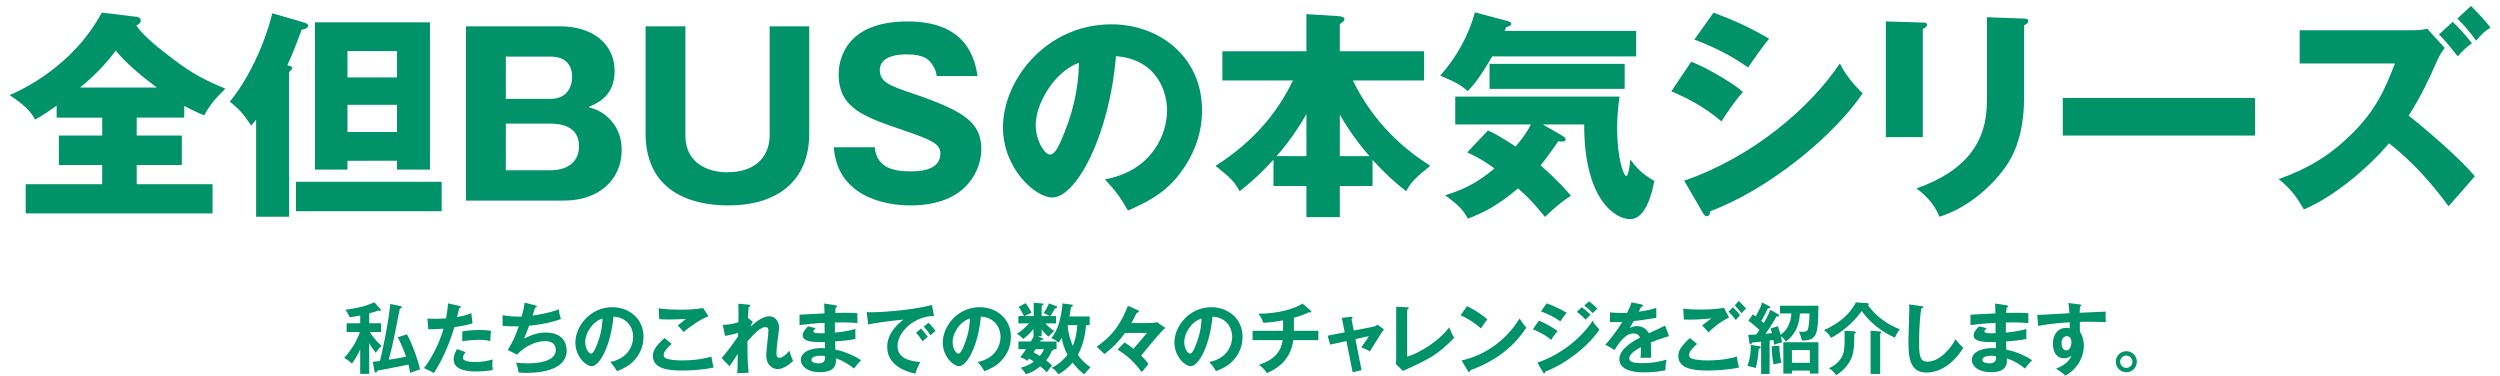
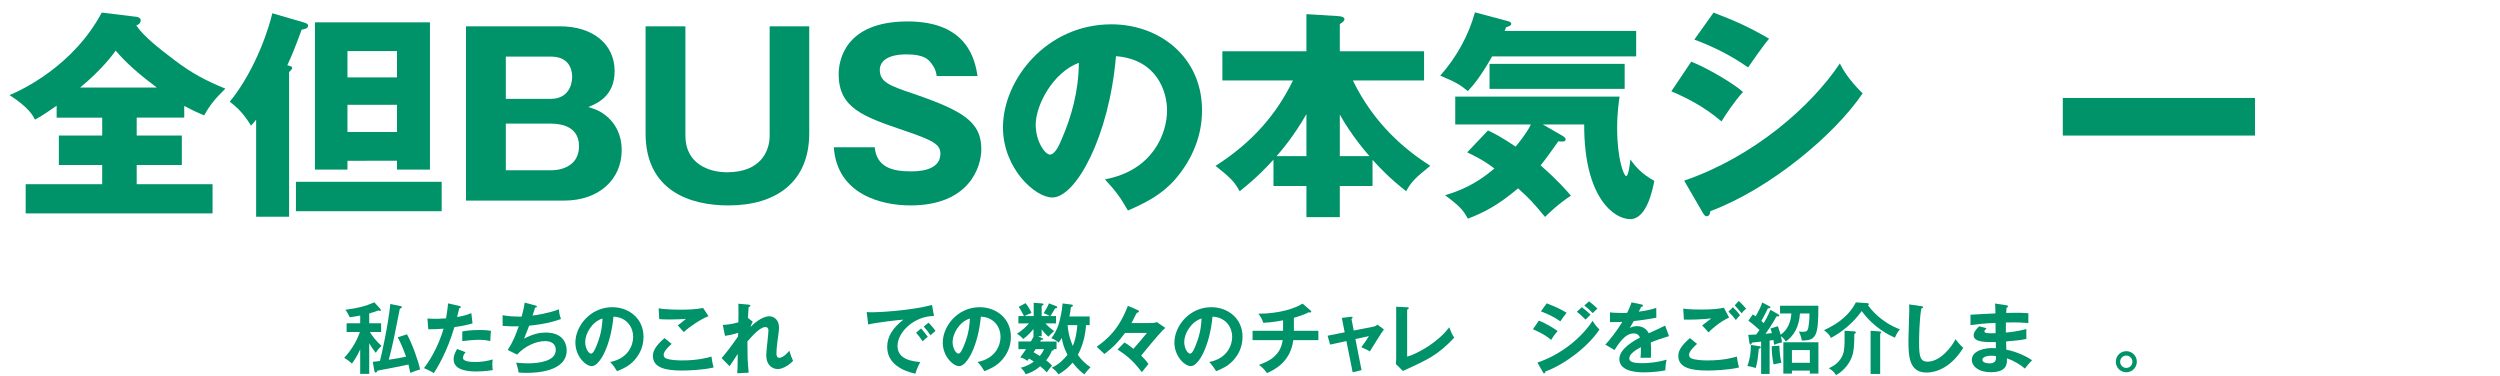
<svg xmlns="http://www.w3.org/2000/svg" version="1.1" id="レイヤー_1" x="0px" y="0px" width="400px" height="60.104px" viewBox="0 0 400 60.104" enable-background="new 0 0 400 60.104" xml:space="preserve">
  <g>
    <path fill="#009268" d="M21.871,21.688h7.219v4.707h-7.219v3.078h12.137v4.67h-29.9v-4.67h12.243v-3.078H9.416v-4.707h6.936v-2.866   h-7.29v-1.911c-2.265,1.592-3.008,1.981-3.468,2.229c-0.318-0.638-0.956-1.911-4.069-3.929c1.911-0.777,10.191-4.634,14.756-13.196   l5.521,0.672c0.248,0.036,0.708,0.142,0.708,0.565c0,0.566-0.531,0.743-0.708,0.814c1.168,1.769,3.787,3.786,5.979,5.449   c2.938,2.265,5.272,3.432,8.28,4.671c-1.592,1.557-2.44,2.548-3.396,4.282c-0.85-0.354-1.734-0.743-3.186-1.522v1.875h-7.607   V21.688z M25.092,14.01c-2.654-1.981-4.848-3.857-6.582-5.909c-0.354,0.496-2.159,3.008-5.697,5.909H25.092z" />
    <path fill="#009268" d="M46.253,34.675H40.98V19.141c-0.317,0.425-0.46,0.565-0.813,0.956c-1.167-1.84-1.946-2.689-3.397-3.822   c4.354-5.378,6.405-12.349,6.794-14.154l4.989,1.451c0.318,0.106,0.743,0.212,0.743,0.531c0,0.46-0.603,0.565-1.026,0.637   c-1.167,3.149-1.592,4.175-2.3,5.697c0.566,0.142,0.778,0.212,0.778,0.425c0,0.248-0.39,0.566-0.495,0.672L46.253,34.675   L46.253,34.675z M70.668,29.084v4.706H47.349v-4.706H70.668z M55.594,25.723v1.415h-5.202V3.571h18.4v23.566H63.52v-1.415   L55.594,25.723L55.594,25.723z M63.52,12.383V8.171h-7.926v4.212H63.52z M63.52,21.122v-4.353h-7.926v4.353H63.52z" />
    <path fill="#009268" d="M74.561,32.093V4.208h15.003c5.449,0,8.775,2.973,8.775,7.147c0,4.069-2.831,5.202-4.211,5.768   c1.273,0.39,1.875,0.638,2.688,1.274c1.593,1.203,2.654,3.114,2.654,5.626c0,4.777-3.751,8.068-9.165,8.068H74.561V32.093z    M80.93,15.814h7.219c2.619,0,3.397-2.018,3.397-3.538c0-1.203-0.531-3.22-3.397-3.22H80.93V15.814z M80.93,27.244h7.183   c2.266,0,4.529-1.025,4.529-3.856c0-3.114-2.76-3.609-4.529-3.609H80.93V27.244z" />
    <path fill="#009268" d="M109.664,4.208v17.517c0,4.423,3.68,5.838,6.651,5.838c5.449,0,6.829-3.433,6.829-5.838V4.208h6.334v17.126   c0,7.715-5.202,11.535-12.951,11.535c-6.156,0-13.233-2.371-13.233-11.535V4.208H109.664z" />
    <path fill="#009268" d="M139.953,23.564c0.317,3.185,2.795,3.856,5.768,3.856c0.955,0,4.742,0,4.742-2.83   c0-1.522-1.239-2.159-5.839-3.717c-6.405-2.193-10.438-3.538-10.438-8.987c0-2.194,0.991-8.457,11.04-8.457   c9.731,0,10.792,6.37,11.183,8.739h-6.547c-0.07-1.062-0.742-1.91-0.92-2.123c-0.389-0.495-1.062-1.345-3.892-1.345   c-3.185,0-4.282,1.203-4.282,2.478c0,1.98,1.592,2.548,5.485,3.856c8.032,2.76,10.757,4.565,10.757,8.847   c0,2.865-1.946,8.987-11.358,8.987c-4.458,0-11.712-1.662-12.242-9.305L139.953,23.564L139.953,23.564z" />
    <path fill="#009268" d="M176.789,28.695c7.679-1.416,9.942-7.36,9.942-11.04c0-2.866-1.521-8.139-8.174-8.669   c-1.097,12.951-6.439,22.611-10.19,22.611c-2.761,0-7.892-4.669-7.892-11.217c0-7.607,6.937-16.489,17.339-16.489   c7.75,0,14.508,5.271,14.508,13.729c0,1.628-0.142,6.157-4.175,10.935c-2.159,2.512-4.671,3.821-7.679,5.13   C179.302,31.632,178.523,30.57,176.789,28.695z M165.714,19.955c0,2.726,1.521,4.777,2.265,4.777c0.85,0,1.521-1.592,1.911-2.512   c1.521-3.503,2.689-7.572,2.726-12.172C168.51,11.568,165.714,16.77,165.714,19.955z" />
    <path fill="#009268" d="M195.58,12.877v-4.67h13.446V2.262l5.096,0.317c0.885,0.071,0.99,0.318,0.99,0.496   c0,0.212-0.142,0.39-0.742,0.778v4.353h13.48v4.67h-11.394c3.433,7.042,8.422,11.111,12.385,13.659   c-2.336,1.875-3.043,2.548-3.857,4.069c-2.795-2.229-3.998-3.539-5.378-5.024v4.176h-5.236v4.988h-5.344v-4.988h-5.271v-4.212   c-1.274,1.381-2.583,2.796-5.415,5.06c-0.814-1.556-1.557-2.229-3.857-4.069c5.909-3.75,9.803-8.314,12.386-13.659H195.58z    M209.027,18.257c-2.053,3.608-4.068,5.908-4.776,6.723h4.776V18.257z M219.111,24.979c-2.76-3.149-4.28-5.839-4.74-6.652v6.652   H219.111z" />
    <path fill="#009268" d="M261.786,4.951V9.02H238.75c-1.84,3.185-2.866,4.458-3.894,5.556c-1.237-1.025-1.91-1.416-4.423-2.477   c2.583-2.866,4.564-6.477,5.556-10.12l5.201,1.38c0.248,0.071,0.603,0.142,0.603,0.46c0,0.283-0.354,0.39-0.813,0.531   c-0.07,0.212-0.177,0.425-0.248,0.602L261.786,4.951L261.786,4.951z M238.078,20.874c1.132,0.531,2.087,1.026,4.423,2.583   c0.495-0.602,1.732-2.088,2.44-3.539H232.84V15.46h26.291c-0.106,0.743-0.389,2.583-0.389,5.024c0,4.954,1.062,7.679,1.449,7.679   c0.391,0,0.603-2.088,0.673-2.653c0.885,1.273,1.875,2.335,3.821,3.432c-0.283,1.521-1.238,6.122-3.856,6.122   c-2.549,0-7.396-3.397-7.359-15.145h-6.617l3.008,1.734c0.318,0.177,0.638,0.389,0.638,0.637c0,0.426-0.495,0.39-1.168,0.318   c-0.707,1.026-2.088,2.937-2.831,3.857c2.831,2.477,4.211,4.105,4.849,4.847c-2.018,1.309-3.574,2.831-4.141,3.396   c-1.946-2.335-2.514-2.973-4.316-4.564c-3.256,2.724-5.379,3.822-8.033,4.847c-0.742-1.38-1.345-2.052-3.645-3.75   c2.336-0.708,4.919-1.733,7.891-4.282c-1.804-1.38-3.396-2.123-4.352-2.583L238.078,20.874z M259.947,14.222h-21.62v-3.998h21.62   V14.222z" />
    <path fill="#009268" d="M270.598,9.87c2.725,1.062,7.042,3.681,8.28,4.849c-1.311,1.416-2.938,3.856-3.434,4.706   c-3.008-2.549-5.874-3.893-8.031-4.812L270.598,9.87z M269.466,28.907c11.11-3.822,20.275-11.819,24.911-18.754   c1.167,2.442,3.36,4.494,3.645,4.777c-4.459,6.651-14.933,15.356-24.381,18.859c0,0.212-0.07,0.814-0.602,0.814   c-0.247,0-0.46-0.354-0.53-0.46L269.466,28.907z M274.172,2.015c3.608,1.38,5.839,2.405,8.882,4.175   c-0.743,0.849-2.866,3.856-3.362,4.6c-2.652-1.875-5.555-3.325-8.598-4.458L274.172,2.015z" />
-     <path fill="#009268" d="M307.647,3.607c0.425,0,0.673,0.035,0.673,0.354c0,0.354-0.425,0.566-0.673,0.673v17.303h-5.909V3.43   L307.647,3.607z M323.854,2.97c0.354,0,0.672,0.07,0.672,0.354c0,0.425-0.425,0.603-0.672,0.708v11.536   c0,3.857-0.673,7.75-2.831,10.934c-1.946,2.866-5.874,6.688-10.722,8.174c-0.531-1.451-1.806-3.22-3.682-4.529   c11.076-3.857,11.288-10.935,11.288-14.543V2.758L323.854,2.97z" />
    <path fill="#009268" d="M360.796,15.674v6.016h-30.749v-6.016H360.796z" />
-     <path fill="#009268" d="M367.945,10.153V4.845h18.047c0.603,0,1.806-0.071,2.371-0.248l2.795,3.079   c-0.389,0.494-0.777,1.025-1.272,2.157c-1.346,3.043-2.336,5.202-4.494,8.669c3.185,2.513,8.422,7.077,10.58,9.695   c-1.133,1.345-3.043,3.467-4.211,4.812c-4.034-5.591-7.714-8.668-9.52-10.083c-3.433,4.068-8.952,8.633-13.623,10.58   c-1.31-2.229-2.053-3.22-4.033-4.848c4.601-1.628,8.104-3.716,11.534-7.077c4.034-3.893,5.485-7.359,7.077-11.43h-15.251V10.153z    M392.432,3.5c0.99,0.956,1.875,1.875,3.078,3.434c-0.778,0.531-1.311,0.991-2.266,2.087c-1.805-2.266-2.265-2.76-3.008-3.503   L392.432,3.5z M395.367,0.953c2.194,2.229,2.726,2.973,3.114,3.467c-0.813,0.496-1.345,0.956-2.301,2.089   c-1.203-1.698-2.158-2.689-3.008-3.539L395.367,0.953z" />
    <path fill="#009268" d="M59.076,59.82H57.63v-3.918c-0.494,1.138-1.112,1.99-1.322,2.274c-0.433-0.444-1.051-0.815-1.236-0.928   c1.348-1.445,2.113-2.954,2.51-4.128h-2.125v-1.396h2.175v-1.236c-0.766,0.161-1.248,0.222-1.668,0.271   c-0.062-0.137-0.371-0.729-0.445-0.841c-0.099-0.16-0.173-0.259-0.26-0.357c1.953-0.247,3.214-0.556,4.635-1.188l0.977,1.075   c0.062,0.074,0.073,0.148,0.073,0.198c0,0.037-0.023,0.099-0.099,0.099c-0.111,0-0.223-0.037-0.297-0.073   c-0.333,0.123-0.754,0.283-1.471,0.481v1.57h1.902v1.396h-1.804c0.383,0.644,0.964,1.396,1.866,2.226   c-0.482,0.457-0.63,0.654-0.915,1.111c-0.593-0.754-0.927-1.311-1.051-1.545L59.076,59.82L59.076,59.82z M64.119,48.981   c0.086,0.013,0.173,0.099,0.173,0.173c0,0.111-0.086,0.148-0.321,0.235c-0.383,1.816-0.902,4.721-1.347,6.513   c-0.062,0.272-0.358,1.422-0.42,1.656c1.322-0.186,2.113-0.358,2.769-0.494c-0.383-1.062-0.803-2.113-1.335-3.104l1.483-0.47   c0.814,1.472,1.841,4.313,2.089,5.624c-0.371,0.1-1.039,0.321-1.57,0.544c-0.161-0.841-0.235-1.125-0.284-1.335   c-1.224,0.271-2.212,0.457-4.957,0.978c-0.062,0.159-0.173,0.32-0.283,0.32c-0.111,0-0.198-0.147-0.223-0.32l-0.248-1.409   c0.544-0.062,0.805-0.087,1.149-0.136c0.248-0.915,1.335-5.833,1.656-9.121L64.119,48.981z" />
    <path fill="#009268" d="M73.495,48.955c0.173,0.037,0.234,0.086,0.234,0.173c0,0.025,0,0.161-0.247,0.187   c-0.062,0.222-0.297,1.211-0.346,1.409c1.224-0.198,1.768-0.42,2.274-0.63l0.197,1.644c-0.654,0.198-1.31,0.371-2.904,0.605   c-1.188,4.042-2.807,6.612-3.288,7.354c-0.507-0.321-0.717-0.408-1.582-0.804c0.667-0.815,2.236-3.188,3.14-6.303   c-0.754,0.072-1.286,0.072-2.447,0.099l-0.136-1.73c0.31,0.025,0.692,0.051,1.211,0.051c0.235,0,0.927,0,1.769-0.074   c0.196-1.112,0.271-1.78,0.32-2.398L73.495,48.955z M74.496,56.347c-0.224,0.26-0.42,0.567-0.42,0.915   c0,0.653,1.508,0.653,2.075,0.653c0.928,0,1.792-0.136,2.683-0.406c-0.037,0.21-0.062,0.48-0.062,0.84   c0,0.396,0.037,0.654,0.074,0.865c-1.113,0.186-2.002,0.223-2.583,0.223c-1.162,0-3.683-0.1-3.683-1.94   c0-0.507,0.147-0.927,0.544-1.655L74.496,56.347z M73.965,53.023c1.224-0.223,2.459-0.223,2.769-0.223   c1.063,0,1.57,0.086,1.829,0.136c-0.062,0.494-0.099,0.901-0.11,1.632c-0.396-0.087-0.878-0.198-1.817-0.198   c-0.989,0-2.25,0.161-2.67,0.21V53.023z" />
    <path fill="#009268" d="M85.652,48.869c0.161,0.037,0.247,0.086,0.247,0.186c0,0.124-0.147,0.161-0.283,0.173   c-0.062,0.198-0.347,1.087-0.408,1.261c0.333-0.037,2.558-0.346,4.227-1.001c0.012,0.284,0.024,0.754,0.321,1.558   c-2.089,0.755-4.153,0.965-5.092,1.062c-0.062,0.173-0.284,0.778-0.816,2.076c1.458-0.767,2.509-0.978,3.461-0.978   c3.164,0,3.362,2.274,3.362,2.844c0,3.424-4.896,3.608-6.402,3.608c-0.604,0-0.989-0.023-1.298-0.062   c-0.049-0.482-0.198-1.038-0.396-1.57c0.396,0.037,1.051,0.111,1.865,0.111c1.596,0,4.487-0.284,4.487-2.139   c0-1.014-0.742-1.422-1.718-1.422c-1.435,0-3.188,0.779-4.486,2.163l-1.483-0.754c0.768-1.149,1.286-2.396,1.756-3.782   c-0.754,0.037-1.806,0-2.571-0.062l-0.012-1.718c0.814,0.186,1.928,0.234,3.053,0.234c0.357-1.335,0.433-1.854,0.481-2.236   L85.652,48.869z" />
    <path fill="#009268" d="M97.635,57.915c2.917-0.556,3.671-2.73,3.671-4.028c0-1.435-0.927-3.114-3.151-3.226   c-0.42,4.61-2.199,7.922-3.473,7.922c-0.952,0-2.621-1.558-2.621-3.77c0-2.633,2.386-5.661,5.908-5.661   c2.632,0,4.993,1.78,4.993,4.733c0,1.842-0.828,3.041-1.458,3.745c-0.84,0.951-1.866,1.396-2.781,1.755   C98.352,58.77,98.117,58.448,97.635,57.915z M93.631,54.703c0,1.051,0.556,1.879,0.938,1.879c0.358,0,0.705-0.841,0.902-1.335   c0.877-2.113,0.902-3.72,0.927-4.289C94.719,51.477,93.631,53.393,93.631,54.703z" />
    <path fill="#009268" d="M107.469,55.025c-0.186,0.16-1.285,1.112-1.285,1.729c0,0.358,0.222,0.508,0.31,0.557   c0.605,0.31,1.928,0.357,2.633,0.357c2.596,0,4.065-0.433,4.709-0.617c0.049,0.396,0.147,1.088,0.346,1.742   c-1.693,0.421-4.227,0.494-5.08,0.494c-2.781,0-4.635-0.519-4.635-2.348c0-0.557,0.186-1.422,1.854-2.843L107.469,55.025z    M113.352,50.587c-1.272,0.52-2.831,1.533-3.955,2.546c-0.147-0.174-0.815-0.927-0.952-1.075c0.1-0.062,1.051-0.791,1.311-1.038   c-0.655,0.049-1.57,0.099-2.67,0.099c-0.915,0-1.297-0.037-1.606-0.062l-0.099-1.73c1.112,0.224,3.274,0.224,3.521,0.224   c1.211,0,2.41-0.051,3.598-0.272L113.352,50.587z" />
    <path fill="#009268" d="M119.699,50.885l0.741,0.593c-0.086,0.147-0.271,0.47-0.346,0.828c1.607-1.656,2.806-1.706,2.979-1.706   c0.901,0,1.568,0.742,1.568,1.755c0,0.469-0.037,0.753-0.284,2.545c-0.073,0.544-0.124,1.261-0.124,1.669   c0,0.111,0,0.68,0.445,0.68c0.187,0,0.767-0.087,1.619-1.137c0.223,0.754,0.248,0.84,0.593,1.619   c-0.89,0.938-1.891,1.322-2.422,1.322c-0.779,0-1.866-0.508-1.866-2.263c0-0.617,0.347-3.338,0.347-3.894   c0-0.161-0.014-0.568-0.495-0.568c-0.816,0-2.016,1.322-2.867,2.299c0.012,2.423,0.012,3.127,0.198,5.007l-1.83,0.086   c0.05-0.52,0.062-0.778,0.087-3.091c-0.21,0.311-1.101,1.693-1.312,1.966l-1.272-1.297c0.433-0.495,1.508-1.806,2.633-3.475   l0.012-0.568c-0.173,0.051-1.013,0.335-2.101,0.482l-0.358-1.755c0.358-0.012,1.211-0.037,2.497-0.408   c0.012-0.556,0.037-2.422,0-2.979l1.57,0.136c0.222,0.025,0.346,0.074,0.346,0.186c0,0.148-0.136,0.174-0.271,0.21   c-0.051,0.52-0.087,1.149-0.124,1.78L119.699,50.885z" />
-     <path fill="#009268" d="M133.674,48.845c0.124,0.024,0.247,0.049,0.247,0.173c0,0.147-0.136,0.186-0.224,0.21   c-0.023,0.284-0.036,0.494-0.062,0.84c0.321-0.012,0.865-0.025,1.693-0.025c0.705,0,1.137,0.014,1.854,0.074v1.57   c-0.593-0.049-1.595-0.136-3.597-0.086v1.605c0.32-0.023,1.78-0.136,3.274-0.567v1.595c-1.013,0.223-2.175,0.309-3.237,0.396   c0.012,0.211,0.037,1.138,0.037,1.322c1.729,0.297,3.547,1.261,4.115,1.682c-0.444,0.458-0.729,0.804-1.149,1.335   c-0.63-0.544-1.668-1.235-2.879-1.632c0.049,0.767,0.073,2.213-2.534,2.213c-2.151,0-3.078-1.052-3.078-1.953   c0-1.545,2.163-1.903,3.164-1.903c0.136,0,0.531,0.025,0.692,0.025c0-0.062-0.013-0.878-0.013-0.989   c-1.445,0.023-3.547,0.074-3.547-1.075c0-0.42,0.223-0.791,0.878-1.446l1.188,0.31c-0.137,0.146-0.347,0.383-0.347,0.47   c0,0.321,0.457,0.333,1.075,0.333c0.284,0,0.47,0,0.717-0.012c-0.012-0.26-0.012-1.409-0.012-1.645   c-1.743,0.062-2.991,0.224-4.005,0.347v-1.656c0.63-0.062,3.424-0.173,3.992-0.21c-0.024-1.137-0.024-1.261-0.062-1.582   L133.674,48.845z M131.301,56.914c-0.396,0-1.471,0.074-1.471,0.668c0,0.52,0.938,0.557,1.125,0.557   c0.754,0,1.137-0.297,1.051-1.149C131.844,56.952,131.647,56.914,131.301,56.914z" />
    <path fill="#009268" d="M149.439,50.563c-3.09-0.012-5.833,2.521-5.833,4.783c0,1.445,1.015,2.386,3.634,2.583   c-0.481,0.901-0.667,1.482-0.778,1.865c-1.878-0.42-4.511-1.494-4.511-4.301c0-1.656,0.938-3.078,2.596-4.351   c-0.791,0.049-4.438,0.47-5.636,0.779l-0.235-1.99c0.235,0.024,0.47,0.037,0.804,0.037c0.84,0,5.994-0.21,9.641-1.175   L149.439,50.563z M147.375,52.553c0.173,0.196,0.791,0.914,1.075,1.334c-0.31,0.223-0.755,0.644-0.828,0.718   c-0.42-0.618-0.63-0.902-1.051-1.372L147.375,52.553z M148.562,51.639c0.347,0.296,0.877,0.952,1.125,1.31   c-0.271,0.186-0.568,0.47-0.804,0.704c-0.383-0.581-0.618-0.878-1.087-1.396L148.562,51.639z" />
    <path fill="#009268" d="M156.417,57.915c2.917-0.556,3.671-2.73,3.671-4.028c0-1.435-0.927-3.114-3.151-3.226   c-0.42,4.61-2.2,7.922-3.473,7.922c-0.952,0-2.621-1.558-2.621-3.77c0-2.633,2.386-5.661,5.908-5.661   c2.632,0,4.993,1.78,4.993,4.733c0,1.842-0.828,3.041-1.458,3.745c-0.841,0.951-1.866,1.396-2.781,1.755   C157.134,58.77,156.9,58.448,156.417,57.915z M152.413,54.703c0,1.051,0.556,1.879,0.938,1.879c0.358,0,0.705-0.841,0.902-1.335   c0.877-2.113,0.901-3.72,0.927-4.289C153.501,51.477,152.413,53.393,152.413,54.703z" />
    <path fill="#009268" d="M166.708,54.084c0.11,0.051,0.197,0.111,0.197,0.174c0,0.147-0.234,0.11-0.333,0.099   c-0.049,0.1-0.086,0.174-0.147,0.284h2.62v1.224h-0.457c0.023,0.037,0.023,0.062,0.023,0.087c0,0.124-0.197,0.148-0.309,0.148   c-0.247,0.643-0.494,1.024-0.915,1.545c0.68,0.531,0.804,0.691,0.939,0.865c-0.396,0.42-0.755,0.938-0.841,1.074   c-0.37-0.396-0.63-0.643-1.037-0.977c-0.915,0.767-1.67,1.075-2.337,1.273c-0.21-0.482-0.63-0.902-0.791-1.052   c1.125-0.247,1.903-0.828,2.089-0.977c-0.235-0.173-0.52-0.334-0.767-0.481l-0.271,0.37c-0.42-0.321-0.718-0.443-1.138-0.556   c0.224-0.297,0.445-0.581,0.939-1.323h-1.224v-1.224h1.989c0.124-0.197,0.26-0.42,0.457-0.827h-0.037v-1.175   c-0.124,0.161-0.754,0.964-1.644,1.605c-0.198-0.233-0.618-0.643-1.014-0.84c0.89-0.507,1.618-1.298,1.939-1.656h-1.692v-1.174   h0.89c-0.099-0.223-0.581-1.112-0.841-1.471l1.088-0.593c0.247,0.233,0.803,1.161,0.952,1.557   c-0.247,0.086-0.989,0.433-1.112,0.507h1.471v-2.126l1.384,0.111c0.062,0,0.187,0.037,0.187,0.147c0,0.074-0.049,0.124-0.297,0.224   v1.644h1.261c-0.198-0.147-0.371-0.235-0.938-0.47c0.37-0.557,0.617-1.001,0.841-1.559l1.199,0.458   c0.086,0.037,0.123,0.1,0.123,0.148c0,0.173-0.259,0.198-0.346,0.21c-0.494,0.854-0.604,1.014-0.754,1.211h0.915v1.174h-1.706   c0.42,0.471,0.729,0.741,1.397,1.225c-0.322,0.26-0.718,0.691-0.915,0.901c-0.506-0.433-0.828-0.828-1.075-1.162v1.102h-0.593   L166.708,54.084z M165.707,55.865c-0.1,0.148-0.173,0.26-0.334,0.495c0.309,0.173,0.878,0.507,1.001,0.593   c0.247-0.297,0.47-0.618,0.667-1.088H165.707L165.707,55.865z M171.466,48.734c0.136,0.012,0.186,0.074,0.186,0.161   s-0.023,0.147-0.309,0.247c-0.049,0.507-0.136,1.001-0.235,1.496h3.238v1.384h-0.581c-0.024,0.383-0.161,2.682-1.31,4.758   c0.543,0.791,1.235,1.446,2.026,1.979c-0.346,0.346-0.717,0.777-0.988,1.137c-0.408-0.31-1.052-0.803-1.88-1.878   c-0.185,0.222-0.927,1.124-2.262,1.878c-0.383-0.531-0.567-0.729-1.075-1.062c1.175-0.52,2.053-1.471,2.521-2.063   c-0.593-1.137-0.779-1.903-0.915-2.706c-0.234,0.433-0.358,0.568-0.519,0.754c-0.174-0.161-0.434-0.433-1.149-0.705   c0.433-0.581,0.915-1.285,1.249-2.508c0.136-0.482,0.47-1.817,0.544-3.053L171.466,48.734z M170.823,52.021   c0.1,1.668,0.692,3.015,0.828,3.325c0.594-1.372,0.692-2.991,0.718-3.325H170.823z" />
    <path fill="#009268" d="M186.453,52.466c-0.31,0.26-0.458,0.42-0.482,0.444c-0.915,0.988-2.287,2.632-3.387,3.979   c0.284,0.284,0.791,0.791,1.162,1.347l-1.052,1.312c-1.298-1.693-2.236-2.57-3.893-3.621l1.112-1.125   c0.543,0.297,1.087,0.729,1.434,1.014c0.556-0.618,1.693-1.979,2.163-2.546h-3.498c-1.149,1.52-1.767,2.175-3.3,3.374l-1.236-1.162   c1.569-1.149,3.485-2.62,4.98-6.538c0.47,0.186,1.335,0.544,1.655,0.717c0.062,0.037,0.124,0.086,0.124,0.161   c0,0.124-0.124,0.161-0.197,0.186c-0.173,0.05-0.197,0.099-0.296,0.297c-0.161,0.357-0.495,0.988-0.705,1.384h2.73   c0.383,0,1.088,0,1.323-0.161L186.453,52.466z" />
    <path fill="#009268" d="M193.48,57.915c2.917-0.556,3.671-2.73,3.671-4.028c0-1.435-0.927-3.114-3.151-3.226   c-0.42,4.61-2.2,7.922-3.474,7.922c-0.951,0-2.621-1.558-2.621-3.77c0-2.633,2.387-5.661,5.908-5.661   c2.632,0,4.993,1.78,4.993,4.733c0,1.842-0.828,3.041-1.458,3.745c-0.84,0.951-1.866,1.396-2.781,1.755   C194.198,58.77,193.963,58.448,193.48,57.915z M189.476,54.703c0,1.051,0.557,1.879,0.939,1.879c0.357,0,0.705-0.841,0.901-1.335   c0.877-2.113,0.902-3.72,0.928-4.289C190.564,51.477,189.476,53.393,189.476,54.703z" />
    <path fill="#009268" d="M207.022,52.923h3.918v1.495h-4.017c-0.433,3.584-3.201,4.832-4.215,5.277   c-0.396-0.568-0.681-0.865-1.273-1.322c1.545-0.544,3.448-1.422,3.795-3.955h-4.82v-1.495h4.882v-1.669   c-1.806,0.333-2.683,0.371-3.164,0.396c-0.21-0.692-0.544-1.137-0.791-1.458c3.312,0,5.883-0.84,7.068-1.619l1.336,1.149   c0.036,0.037,0.062,0.073,0.062,0.124c0,0.073-0.062,0.161-0.174,0.161c-0.062,0-0.123-0.024-0.197-0.062   c-0.321,0.173-0.814,0.433-2.41,0.902L207.022,52.923L207.022,52.923z" />
    <path fill="#009268" d="M214.693,50.86l1.458-0.173c0.111-0.012,0.261-0.037,0.261,0.124c0,0.086-0.088,0.147-0.174,0.222   l0.358,1.854l3.201-0.63c0.222-0.05,0.444-0.161,0.593-0.321l1.038,0.778c-0.42,0.507-1.928,3.016-2.249,3.51   c-0.457-0.284-1.174-0.58-1.372-0.667c0.124-0.16,0.396-0.544,0.692-0.964c0.196-0.298,0.433-0.644,0.53-0.815l-2.162,0.469   l0.977,4.981l-1.421,0.334l-1.002-4.993l-2.607,0.568l-0.396-1.422l2.73-0.545L214.693,50.86z" />
    <path fill="#009268" d="M225.144,49.165c0.161,0.013,0.26,0.037,0.26,0.124c0,0.148-0.173,0.224-0.26,0.261v7.514   c1.879-0.568,4.92-2.312,6.736-4.696c0.297,0.791,0.383,0.988,0.791,1.668c-2.646,2.794-4.228,3.511-8.207,5.315l-1.124-1.102   c0.023-0.173,0.049-0.567,0.049-0.74v-8.43L225.144,49.165z" />
-     <path fill="#009268" d="M234.731,48.981c1.816,0.915,2.657,1.606,3.238,2.126c-0.26,0.297-0.445,0.544-1.026,1.434   c-1.458-1.272-2.656-1.841-3.251-2.101L234.731,48.981z M233.853,57.668c2.966-0.63,6.748-2.596,9.282-6.711   c0.444,0.705,0.593,0.939,1.075,1.446c-0.805,1.235-3.127,4.733-8.961,6.835c-0.024,0.123-0.037,0.271-0.21,0.271   c-0.087,0-0.161-0.1-0.224-0.21L233.853,57.668z" />
    <path fill="#009268" d="M246.22,51.291c0.964,0.371,2.521,1.285,3.003,1.682c-0.444,0.47-0.89,1.162-1.038,1.409   c-1.161-0.978-2.521-1.533-2.917-1.693L246.22,51.291z M245.986,58.016c3.979-1.36,7.132-4.092,8.837-6.699   c0.137,0.248,0.396,0.729,1.089,1.409c-1.867,2.793-5.562,5.574-8.641,6.711c-0.024,0.124-0.062,0.297-0.21,0.297   c-0.087,0-0.124-0.062-0.186-0.173L245.986,58.016z M247.468,48.535c1.323,0.495,2.188,0.902,3.189,1.508   c-0.248,0.272-0.805,1.075-1.003,1.372c-0.95-0.68-2.025-1.198-3.102-1.594L247.468,48.535z M253.092,49.154   c0.383,0.272,1.062,0.84,1.396,1.188c-0.223,0.21-0.58,0.567-0.804,0.791c-0.136-0.137-0.741-0.768-1.384-1.249L253.092,49.154z    M254.254,48.215c0.396,0.283,1.05,0.864,1.334,1.187c-0.123,0.086-0.284,0.198-0.754,0.692c-0.444-0.458-0.865-0.854-1.348-1.211   L254.254,48.215z" />
    <path fill="#009268" d="M262.628,48.708c0.087,0.025,0.247,0.051,0.247,0.198c0,0.111-0.137,0.186-0.297,0.197   c-0.137,0.297-0.223,0.47-0.37,0.767c1.755-0.247,2.385-0.47,2.793-0.618l0.013,1.582c-1.175,0.21-2.41,0.42-3.609,0.532   c-0.147,0.272-0.433,0.729-0.643,1.101c0.519-0.284,1.062-0.284,1.174-0.284c0.198,0,1.322,0.024,1.866,1.137   c0.878-0.396,2.102-0.951,2.62-1.223l0.618,1.681c-1.087,0.333-2.026,0.643-2.917,1.013c0.037,0.482,0.05,0.915,0.05,1.236   c0,0.544-0.024,0.915-0.037,1.224c-0.087,0-1.088-0.036-1.656,0c0.062-0.631,0.062-0.74,0.062-1.706   c-1.348,0.729-1.854,1.273-1.854,1.806c0,0.557,0.63,0.754,2.089,0.754c0.444,0,1.892,0,3.882-0.556   c-0.161,0.643-0.198,1.224-0.198,1.692c-1.532,0.333-3.064,0.333-3.437,0.333c-0.691,0-3.931,0-3.931-2.113   c0-1.718,2.546-3.053,3.301-3.447c-0.11-0.297-0.358-0.667-1.014-0.667c-0.964,0-1.879,0.729-3.053,2.656l-1.472-0.864   c0.531-0.544,1.792-2.103,2.72-3.635c-0.605,0.025-0.978,0.037-1.979,0.025v-1.545c0.284,0.024,1.025,0.099,1.99,0.099   c0.443,0,0.63-0.012,0.754-0.023c0.074-0.148,0.48-0.964,0.704-1.682L262.628,48.708z" />
    <path fill="#009268" d="M271.534,55.025c-0.187,0.16-1.285,1.112-1.285,1.729c0,0.358,0.223,0.508,0.309,0.557   c0.606,0.31,1.929,0.357,2.633,0.357c2.597,0,4.066-0.433,4.709-0.617c0.051,0.396,0.148,1.088,0.348,1.742   c-1.693,0.421-4.229,0.494-5.08,0.494c-2.781,0-4.636-0.519-4.636-2.348c0-0.557,0.187-1.422,1.854-2.843L271.534,55.025z    M276.652,50.81c-1.545,0.717-2.719,1.792-3.3,2.373c-0.481-0.568-0.544-0.63-1.014-1.112c0.433-0.346,0.964-0.754,1.471-1.125   c-1.495,0.173-3.36,0.223-4.388,0.187l-0.1-1.756c0.865,0.148,2.386,0.148,2.93,0.148c1.805,0,2.831-0.124,3.571-0.284   L276.652,50.81z M277.27,49.154c0.31,0.284,0.84,0.865,1.137,1.285c-0.283,0.284-0.406,0.42-0.667,0.767   c-0.494-0.643-0.717-0.878-1.187-1.347L277.27,49.154z M278.197,48.153c0.445,0.408,0.805,0.791,1.188,1.236   c-0.271,0.21-0.521,0.457-0.729,0.74c-0.309-0.383-0.827-1.001-1.1-1.272L278.197,48.153z" />
    <path fill="#009268" d="M281.504,55.396c0.074,0.012,0.223,0.073,0.223,0.173c0,0.16-0.174,0.197-0.321,0.234   c-0.174,1.729-0.197,1.929-0.481,3.078c-0.346-0.111-0.878-0.261-1.335-0.311c0.457-1.372,0.507-1.928,0.557-3.387L281.504,55.396z    M284.458,50.253c0.136,0.074,0.222,0.148,0.222,0.223c0,0.161-0.123,0.147-0.444,0.147c-0.507,1.001-1.632,2.633-1.755,2.793   c0.63-0.062,0.854-0.1,1.025-0.124c-0.1-0.371-0.16-0.53-0.234-0.729l1.188-0.37c0.247,0.68,0.346,1.062,0.433,1.371   c1.248-0.865,1.656-2.236,1.729-3.411h-1.816v-1.236h6.13c0,4.696-0.259,5.6-2.657,5.562c-0.049-0.47-0.21-0.902-0.457-1.435   c0.187,0.024,0.358,0.037,0.655,0.037c0.507,0,0.754-0.073,0.865-0.717c0.173-1.051,0.173-1.816,0.173-2.212h-1.521   c-0.137,2.163-0.965,3.535-2.249,4.499c-0.124-0.173-0.421-0.618-0.805-0.865c0.1,0.396,0.148,0.692,0.187,0.989   c-0.148,0.037-0.815,0.186-1.273,0.396c-0.037-0.348-0.049-0.495-0.099-0.768c-0.111,0.013-0.234,0.037-0.618,0.087v5.339h-1.359   v-5.166c-0.346,0.037-1.062,0.111-1.445,0.148c-0.037,0.086-0.086,0.16-0.123,0.222c-0.024,0.05-0.05,0.101-0.124,0.101   c-0.111,0-0.16-0.174-0.173-0.272l-0.197-1.285c0.47-0.013,0.814-0.023,1.271-0.05c0.087-0.11,0.21-0.271,0.531-0.729   c-0.247-0.247-1.211-1.089-1.779-1.483l0.704-1.013c0.224,0.136,0.311,0.197,0.471,0.309c0.458-0.816,0.791-1.458,1.038-2.212   l1.138,0.593c0.111,0.062,0.173,0.111,0.173,0.186c0,0.173-0.26,0.161-0.396,0.147c-0.321,0.681-0.815,1.631-1.052,2.027   c0.111,0.087,0.187,0.161,0.385,0.346c0.69-1.187,0.927-1.805,1.062-2.126L284.458,50.253z M284.693,55.309   c0.051,1.545,0.235,2.349,0.334,2.73c-0.234,0.037-1.111,0.224-1.261,0.261c-0.223-1.199-0.284-1.893-0.284-2.904L284.693,55.309z    M286.707,59.301v0.47h-1.372v-5.006h5.61v5.006h-1.372v-0.47H286.707z M289.574,58.053v-2.04h-2.867v2.04H289.574z" />
    <path fill="#009268" d="M298.703,48.498c0.185,0.014,0.32,0.05,0.32,0.173c0,0.062-0.073,0.137-0.137,0.198   c0.47,0.618,2.064,2.683,5.093,3.819c-0.47,0.544-0.742,1.198-0.804,1.347c-0.988-0.47-3.3-1.545-5.302-4.264   c-1.422,1.965-3.189,3.374-4.933,4.301c-0.147-0.346-0.384-0.717-1.101-1.248c1.112-0.519,3.721-1.743,5.104-4.449L298.703,48.498z    M296.615,53.01c0.223,0.013,0.321,0.073,0.321,0.173c0,0.11-0.11,0.173-0.247,0.247c0,1.569-0.037,2.707-0.396,3.684   c-0.272,0.766-1.088,2.126-2.521,2.904c-0.31-0.482-0.581-0.729-1.148-1.112c1.915-0.814,2.299-2.237,2.385-2.707   c0.148-0.791,0.137-1.928,0.124-3.274L296.615,53.01z M300.705,53.023c0.186,0.012,0.309,0.049,0.309,0.146   c0,0.074-0.074,0.148-0.186,0.212v6.45h-1.532v-6.908L300.705,53.023z" />
    <path fill="#009268" d="M307.4,48.981c0.197,0.025,0.284,0.037,0.284,0.173c0,0.124-0.173,0.186-0.272,0.21   c-0.346,1.916-0.357,4.881-0.357,5.549c0,2.126,0.198,2.954,1.348,2.954c2.102,0,3.968-2.509,4.474-3.597   c0.645,0.84,0.989,1.161,1.249,1.384c-2.015,3.238-4.425,3.955-5.884,3.955c-2.806,0-2.892-2.669-2.892-5.142   c0-0.778,0.136-4.215,0.136-4.918c0-0.508-0.013-0.594-0.023-0.842L307.4,48.981z" />
    <path fill="#009268" d="M321.028,48.845c0.124,0.024,0.247,0.049,0.247,0.173c0,0.147-0.136,0.186-0.223,0.21   c-0.024,0.284-0.037,0.494-0.062,0.84c0.321-0.012,0.865-0.025,1.693-0.025c0.704,0,1.137,0.014,1.854,0.074v1.57   c-0.594-0.049-1.595-0.136-3.597-0.086v1.605c0.321-0.023,1.779-0.136,3.274-0.567v1.595c-1.014,0.223-2.176,0.309-3.237,0.396   c0.012,0.211,0.036,1.138,0.036,1.322c1.729,0.297,3.548,1.261,4.116,1.682c-0.445,0.458-0.729,0.804-1.149,1.335   c-0.63-0.544-1.669-1.235-2.88-1.632c0.05,0.767,0.074,2.213-2.533,2.213c-2.15,0-3.078-1.052-3.078-1.953   c0-1.545,2.163-1.903,3.164-1.903c0.136,0,0.531,0.025,0.692,0.025c0-0.062-0.013-0.878-0.013-0.989   c-1.446,0.023-3.548,0.074-3.548-1.075c0-0.42,0.224-0.791,0.877-1.446l1.188,0.31c-0.136,0.146-0.346,0.383-0.346,0.47   c0,0.321,0.457,0.333,1.074,0.333c0.284,0,0.471,0,0.718-0.012c-0.013-0.26-0.013-1.409-0.013-1.645   c-1.742,0.062-2.99,0.224-4.005,0.347v-1.656c0.63-0.062,3.424-0.173,3.992-0.21c-0.023-1.137-0.023-1.261-0.062-1.582   L321.028,48.845z M318.655,56.914c-0.396,0-1.471,0.074-1.471,0.668c0,0.52,0.938,0.557,1.125,0.557   c0.754,0,1.137-0.297,1.051-1.149C319.198,56.952,319.001,56.914,318.655,56.914z" />
-     <path fill="#009268" d="M332.728,48.708c0.197,0.025,0.284,0.051,0.284,0.137c0,0.11-0.074,0.147-0.198,0.21   c-0.037,0.223-0.05,0.433-0.062,0.988c3.62-0.147,4.028-0.173,4.178-0.185c-0.025,0.21-0.037,0.247-0.037,0.605   c0,0.309,0,0.766,0.049,1.087c-2.348-0.1-3.607-0.074-4.165-0.05c0,0.21-0.023,1.025,0.013,1.606   c0.631,0.853,0.631,2.102,0.631,2.25c0,1.31-0.681,3.497-2.967,4.746c-0.371-0.358-0.705-0.631-1.496-1.102   c1.94-0.777,2.324-1.729,2.474-2.112c-0.334,0.297-0.742,0.433-1.188,0.433c-1.508,0-1.779-1.521-1.779-2.349   c0-1.521,0.853-2.521,2.163-2.521c0.26,0,0.396,0.037,0.52,0.074c0.012-0.519,0.012-0.691,0.012-0.963   c-2.779,0.173-4.215,0.433-5.066,0.593l-0.123-1.768c0.407,0,0.877-0.025,5.142-0.272c-0.062-0.989-0.124-1.322-0.174-1.631   L332.728,48.708z M329.848,54.912c0,1.025,0.556,1.149,0.766,1.149c0.495,0,0.816-0.594,0.816-1.312   c0-0.259-0.074-0.964-0.768-0.964C330.242,53.787,329.848,54.159,329.848,54.912z" />
    <path fill="#009268" d="M341.893,57.878c0,0.939-0.767,1.683-1.682,1.683c-0.928,0-1.682-0.742-1.682-1.683   c0-0.938,0.754-1.691,1.682-1.691S341.893,56.941,341.893,57.878z M339.223,57.878c0,0.545,0.445,0.989,0.988,0.989   c0.544,0,0.977-0.444,0.977-0.989c0-0.53-0.433-0.987-0.977-0.987C339.656,56.891,339.223,57.348,339.223,57.878z" />
  </g>
</svg>